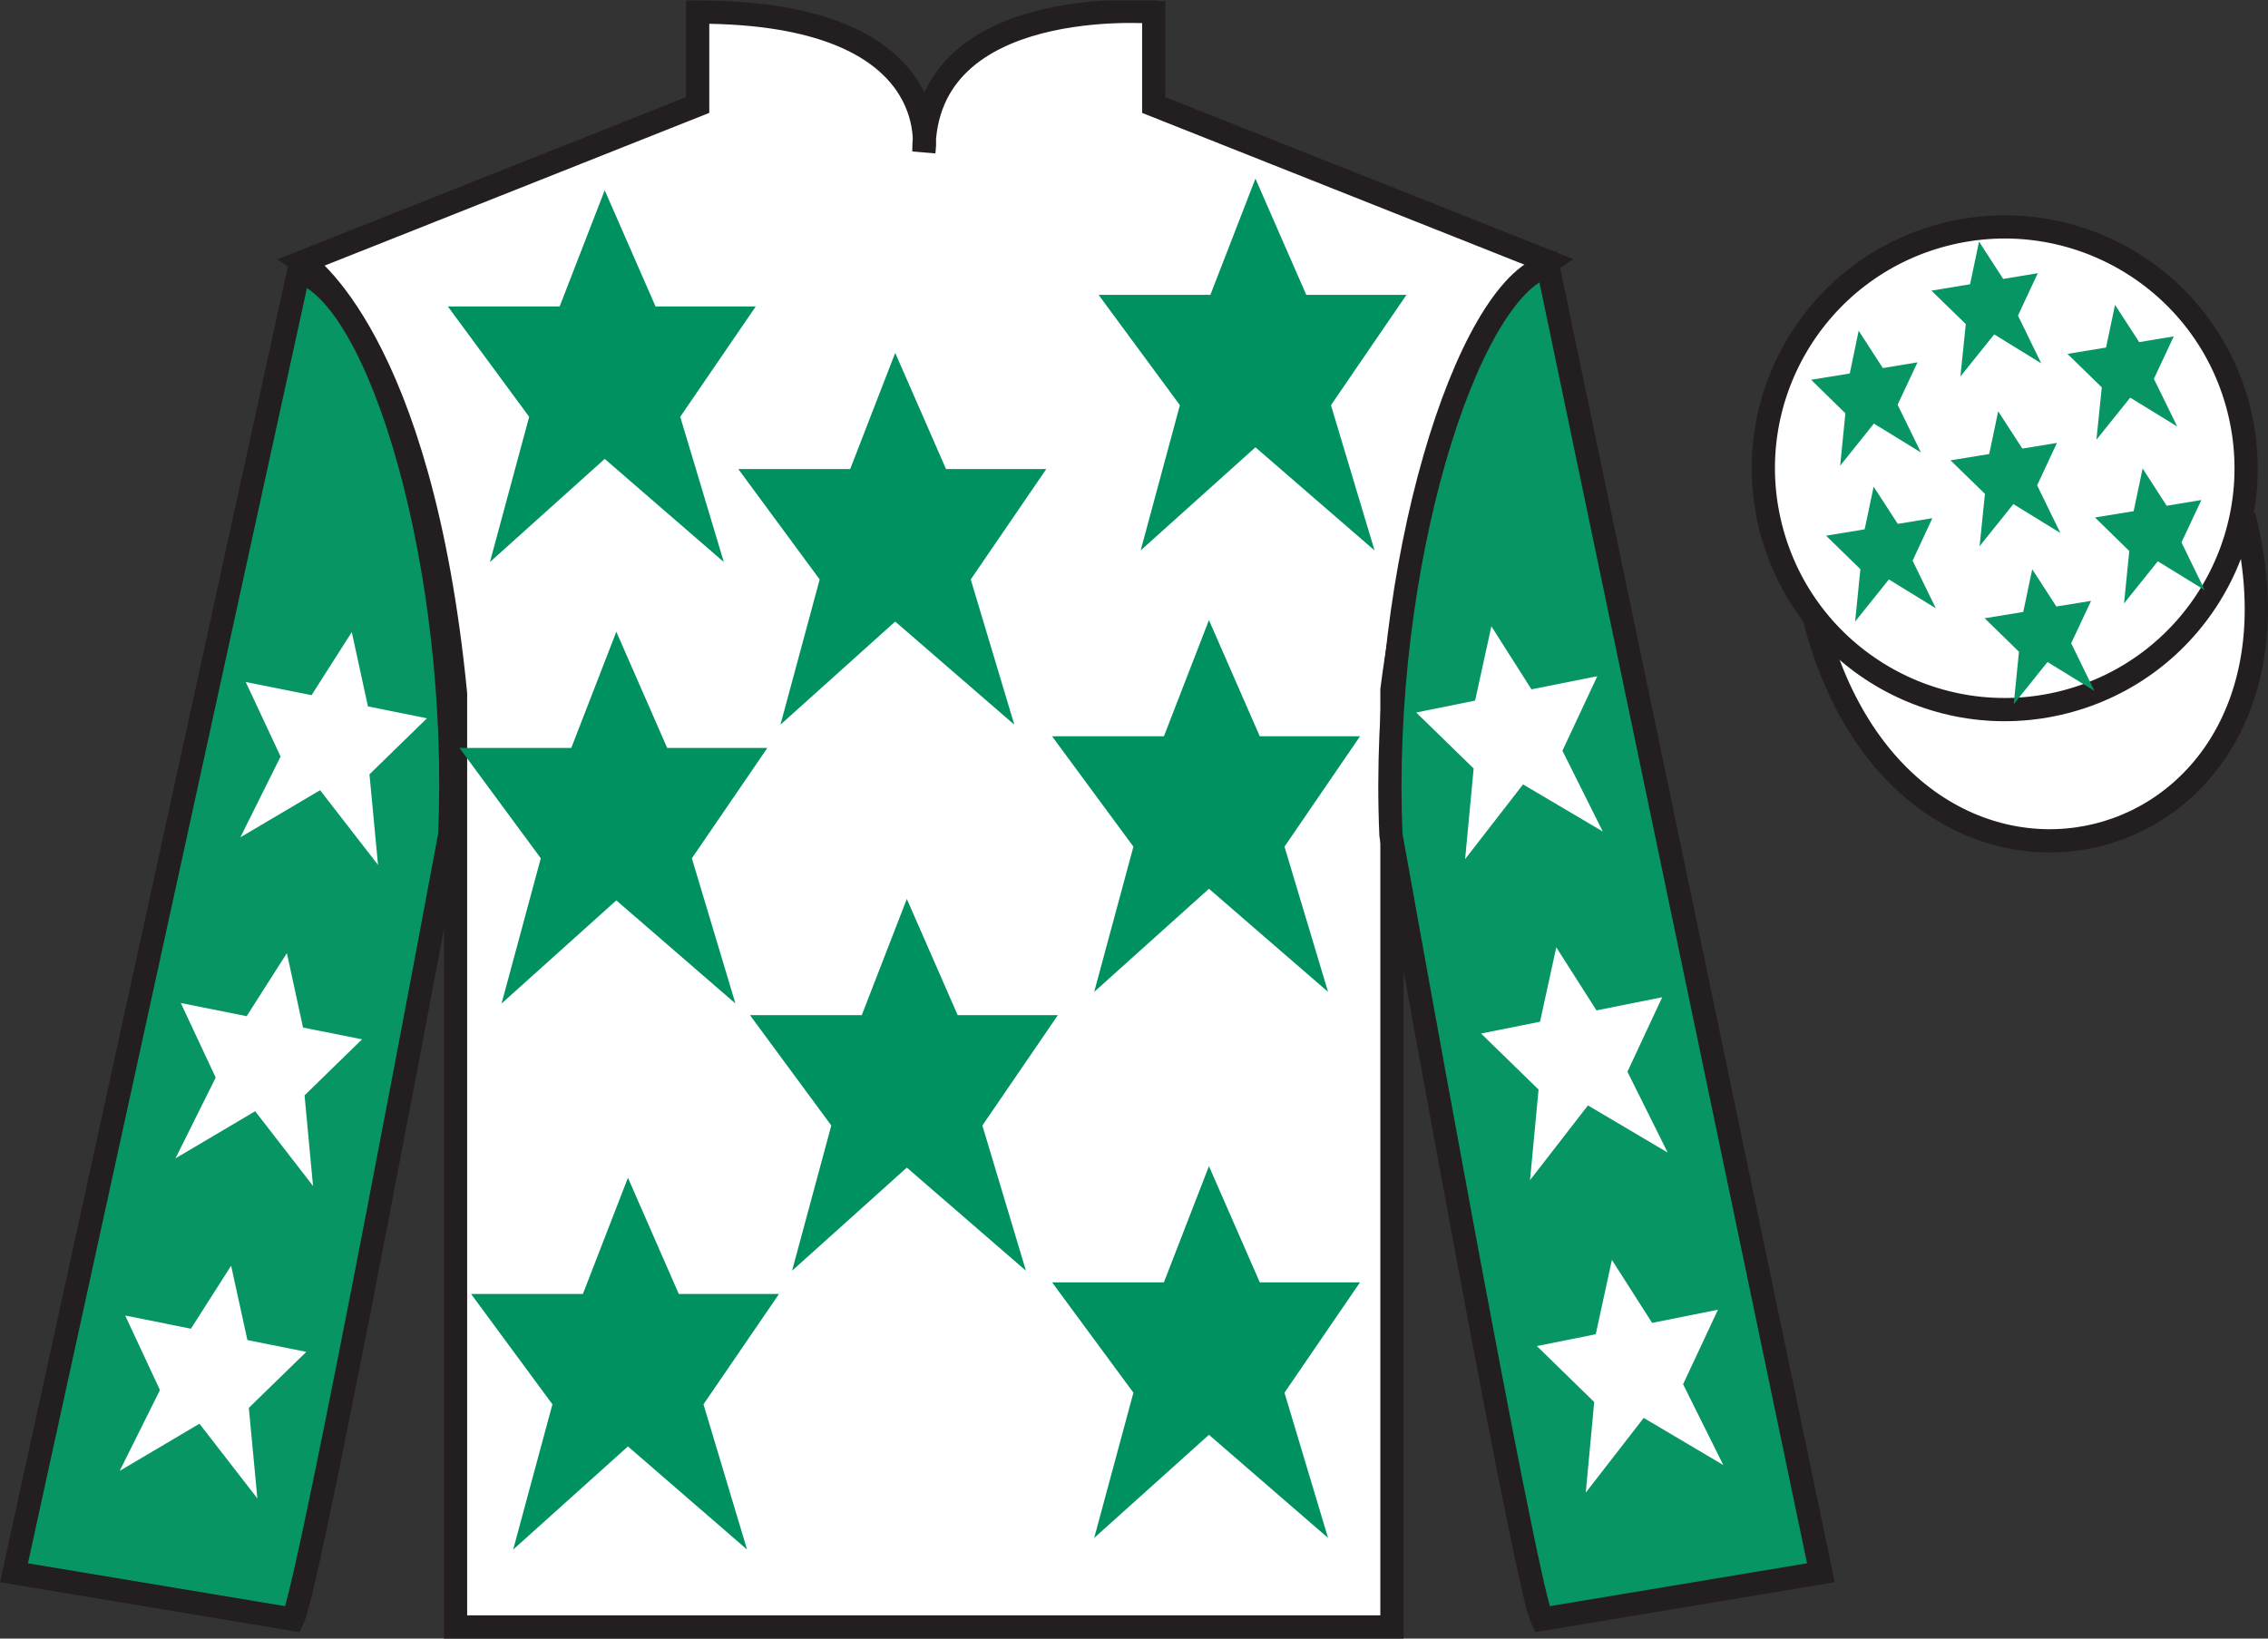
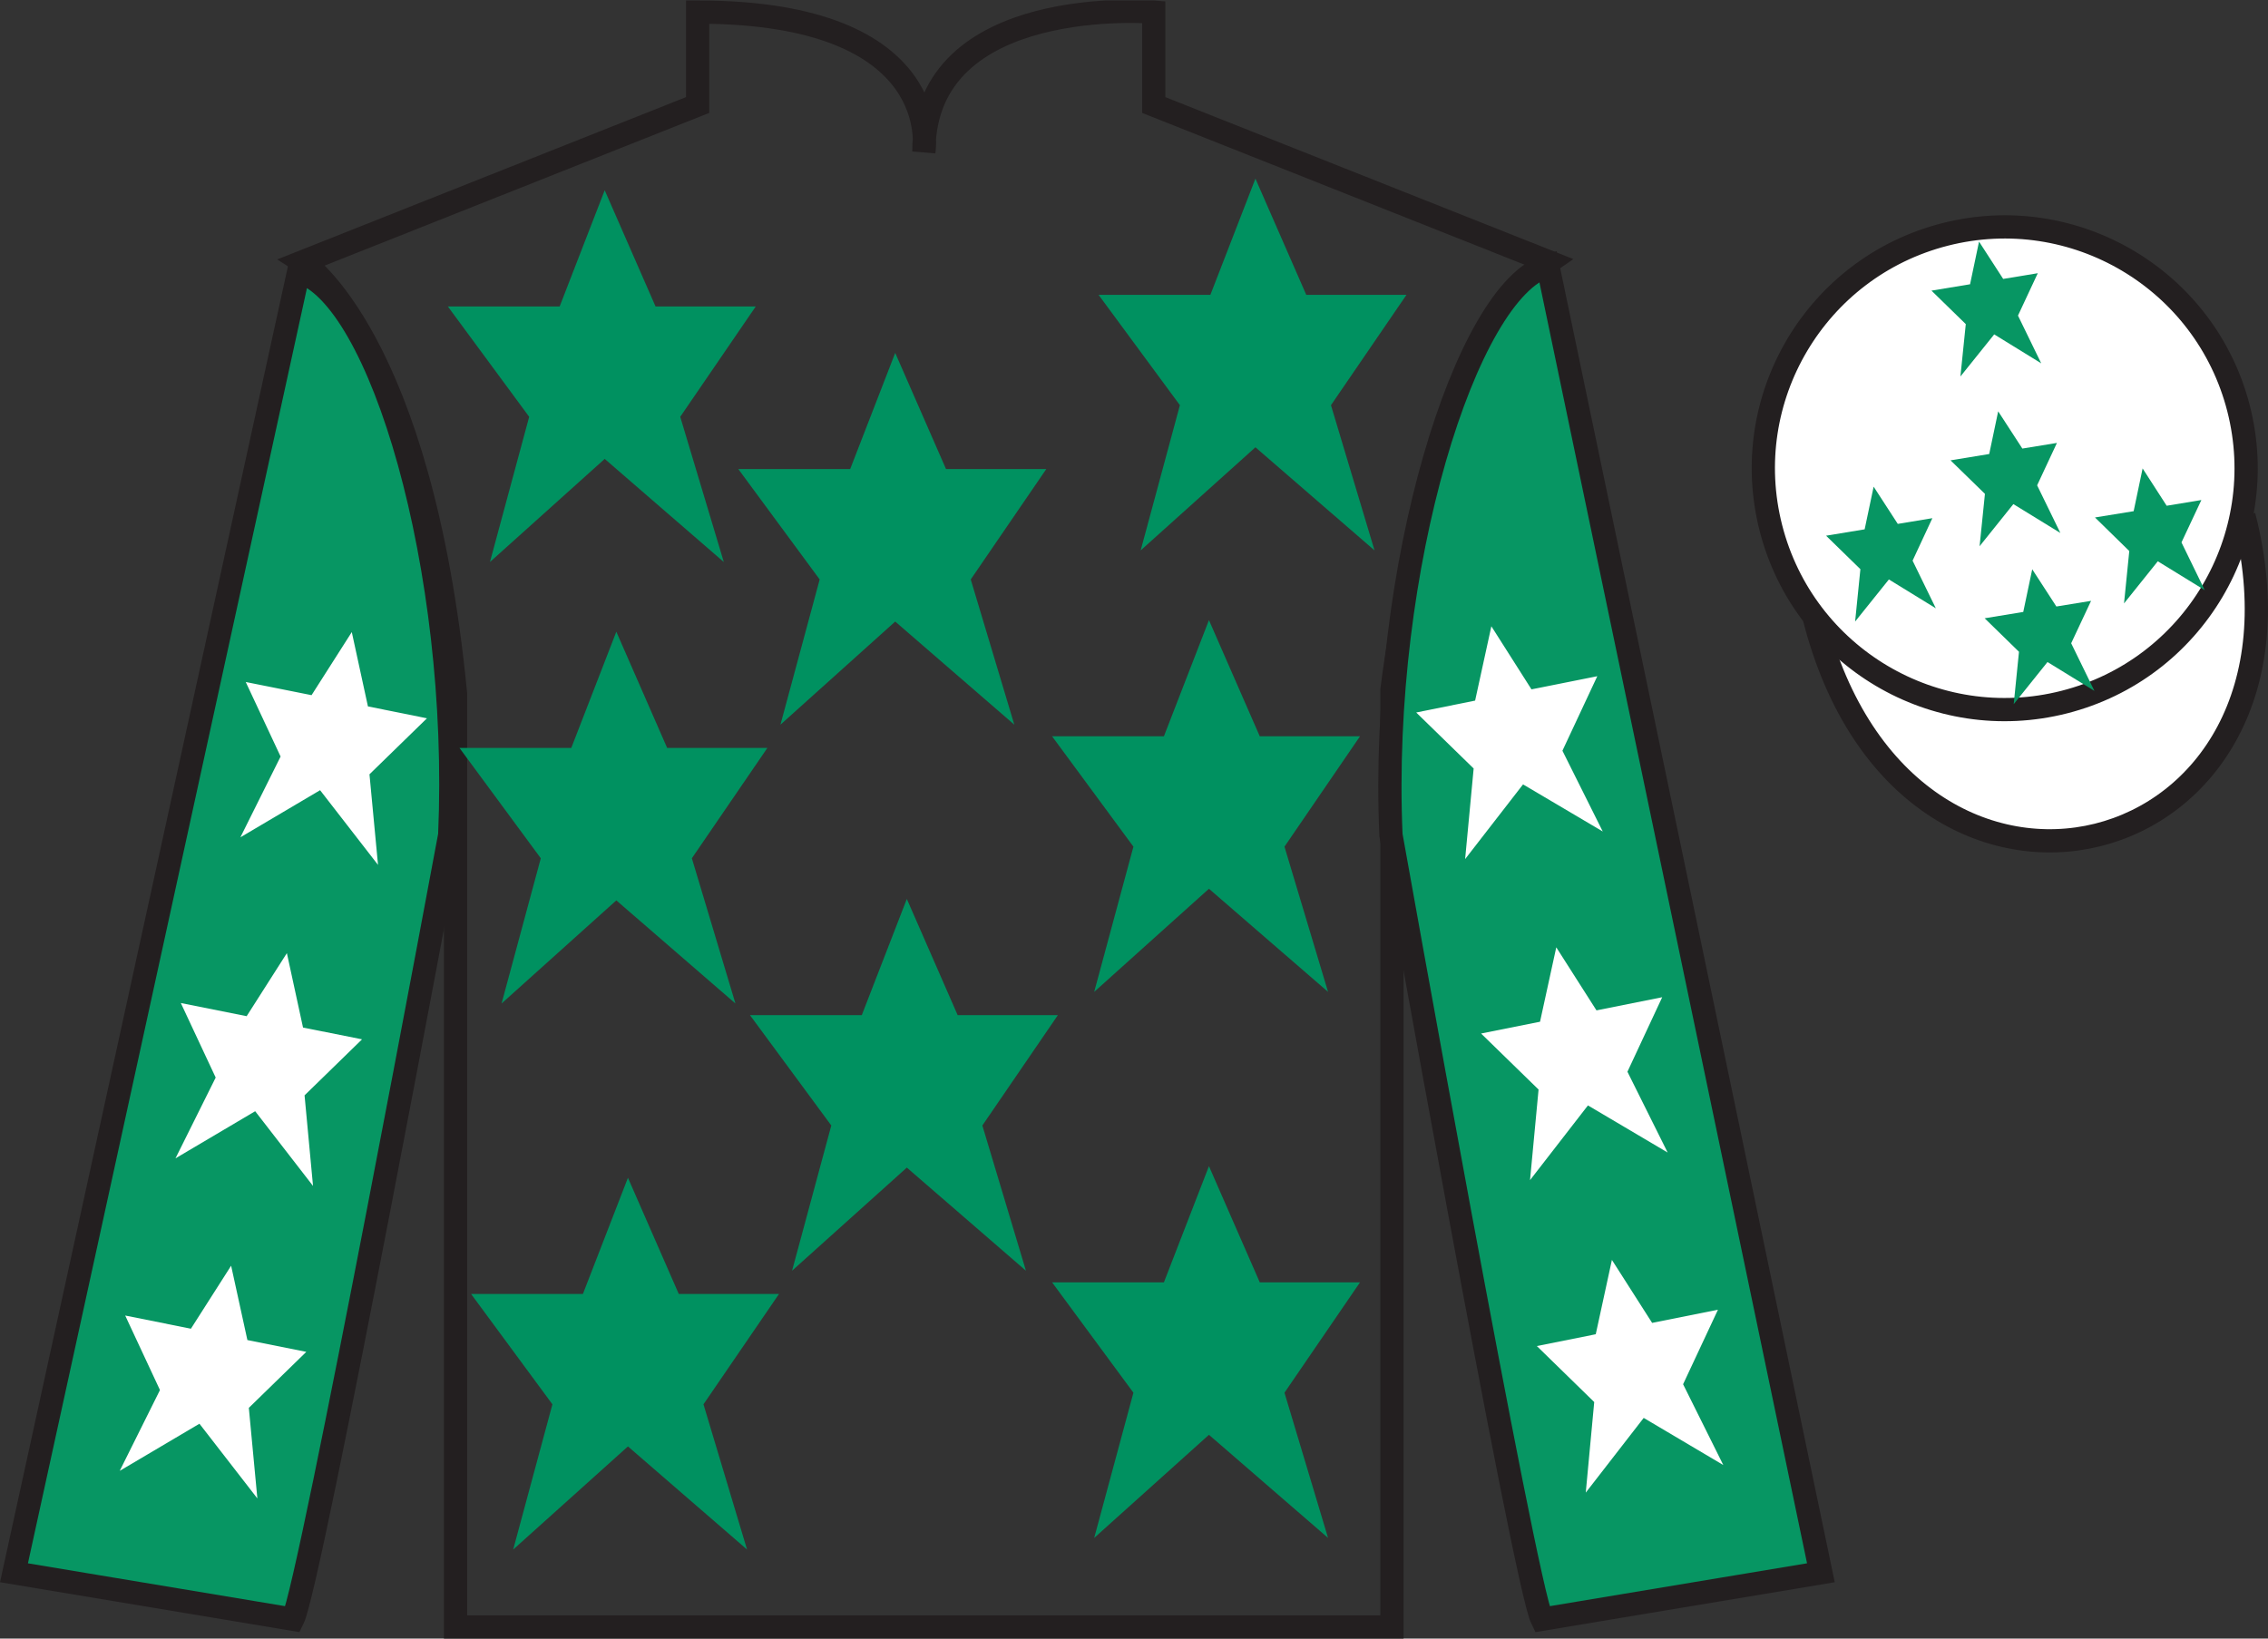
<svg xmlns="http://www.w3.org/2000/svg" width="97.59pt" height="70.52pt" viewBox="0 0 97.59 70.52" version="1.1">
  <rect x="0" y="0" width="97.59" height="70.52" fill="#333333" stroke="none" />
  <defs>
    <clipPath id="clip1">
      <path d="M 0 70.52 L 97.59 70.52 L 97.59 0.02 L 0 0.02 L 0 70.52 Z M 0 70.52 " />
    </clipPath>
  </defs>
  <g id="surface0">
    <g clip-path="url(#clip1)" clip-rule="nonzero">
      <path style="fill-rule:nonzero;fill:rgb(100%,100%,100%);fill-opacity:1;stroke-width:10;stroke-linecap:butt;stroke-linejoin:miter;stroke:rgb(13.73%,12.16%,12.549%);stroke-opacity:1;stroke-miterlimit:4;" d="M 780.703 439.223 C 820.391 283.598 1004.336 331.177 965.547 483.208 " transform="matrix(0.1,0,0,-0.1,0,70.52)" />
-       <path style=" stroke:none;fill-rule:nonzero;fill:rgb(100%,100%,100%);fill-opacity:1;" d="M 13.02 11.27 C 13.02 11.27 18.102 14.52 19.602 29.855 C 19.602 29.855 19.602 44.855 19.602 70.02 L 59.895 70.02 L 59.895 29.688 C 59.895 29.688 61.684 14.688 66.645 11.27 L 49.645 4.52 L 49.645 0.52 C 49.645 0.52 39.754 -0.312 39.754 6.52 C 39.754 6.52 40.77 0.52 30.02 0.52 L 30.02 4.52 L 13.02 11.27 " />
      <path style="fill:none;stroke-width:10;stroke-linecap:butt;stroke-linejoin:miter;stroke:rgb(13.73%,12.16%,12.549%);stroke-opacity:1;stroke-miterlimit:4;" d="M 130.195 592.505 C 130.195 592.505 181.016 560.005 196.016 406.645 C 196.016 406.645 196.016 256.645 196.016 5.005 L 598.945 5.005 L 598.945 408.325 C 598.945 408.325 616.836 558.325 666.445 592.505 L 496.445 660.005 L 496.445 700.005 C 496.445 700.005 397.539 708.325 397.539 640.005 C 397.539 640.005 407.695 700.005 300.195 700.005 L 300.195 660.005 L 130.195 592.505 Z M 130.195 592.505 " transform="matrix(0.1,0,0,-0.1,0,70.52)" />
      <path style=" stroke:none;fill-rule:nonzero;fill:rgb(3.105%,58.819%,38.753%);fill-opacity:1;" d="M 12.602 69.688 C 13.352 68.188 19.352 35.938 19.352 35.938 C 19.852 24.438 16.352 12.688 12.852 11.688 L 0.602 67.688 L 12.602 69.688 " />
      <path style="fill:none;stroke-width:10;stroke-linecap:butt;stroke-linejoin:miter;stroke:rgb(13.73%,12.16%,12.549%);stroke-opacity:1;stroke-miterlimit:4;" d="M 126.016 8.325 C 133.516 23.325 193.516 345.825 193.516 345.825 C 198.516 460.825 163.516 578.325 128.516 588.325 L 6.016 28.325 L 126.016 8.325 Z M 126.016 8.325 " transform="matrix(0.1,0,0,-0.1,0,70.52)" />
      <path style=" stroke:none;fill-rule:nonzero;fill:rgb(3.105%,58.819%,38.753%);fill-opacity:1;" d="M 78.352 67.688 L 66.602 11.438 C 63.102 12.438 59.352 24.438 59.852 35.938 C 59.852 35.938 65.602 68.188 66.352 69.688 L 78.352 67.688 " />
      <path style="fill:none;stroke-width:10;stroke-linecap:butt;stroke-linejoin:miter;stroke:rgb(13.73%,12.16%,12.549%);stroke-opacity:1;stroke-miterlimit:4;" d="M 783.516 28.325 L 666.016 590.825 C 631.016 580.825 593.516 460.825 598.516 345.825 C 598.516 345.825 656.016 23.325 663.516 8.325 L 783.516 28.325 Z M 783.516 28.325 " transform="matrix(0.1,0,0,-0.1,0,70.52)" />
      <path style=" stroke:none;fill-rule:nonzero;fill:rgb(100%,100%,100%);fill-opacity:1;" d="M 88.828 30.215 C 94.387 28.797 97.742 23.141 96.324 17.582 C 94.906 12.027 89.25 8.672 83.691 10.09 C 78.137 11.508 74.781 17.16 76.199 22.719 C 77.617 28.277 83.27 31.633 88.828 30.215 " />
      <path style="fill:none;stroke-width:10;stroke-linecap:butt;stroke-linejoin:miter;stroke:rgb(13.73%,12.16%,12.549%);stroke-opacity:1;stroke-miterlimit:4;" d="M 888.281 403.052 C 943.867 417.231 977.422 473.794 963.242 529.38 C 949.062 584.927 892.5 618.481 836.914 604.302 C 781.367 590.122 747.812 533.598 761.992 478.012 C 776.172 422.427 832.695 388.872 888.281 403.052 Z M 888.281 403.052 " transform="matrix(0.1,0,0,-0.1,0,70.52)" />
      <path style=" stroke:none;fill-rule:nonzero;fill:rgb(0%,56.872%,37.69%);fill-opacity:1;" d="M 39.02 38.688 L 37.082 43.688 L 32.27 43.688 L 35.77 48.438 L 34.082 54.688 L 39.02 50.25 L 44.145 54.688 L 42.27 48.438 L 45.52 43.688 L 41.207 43.688 L 39.02 38.688 " />
      <path style=" stroke:none;fill-rule:nonzero;fill:rgb(0%,56.872%,37.69%);fill-opacity:1;" d="M 52.02 26.688 L 50.082 31.688 L 45.27 31.688 L 48.77 36.438 L 47.082 42.688 L 52.02 38.25 L 57.145 42.688 L 55.27 36.438 L 58.52 31.688 L 54.207 31.688 L 52.02 26.688 " />
      <path style=" stroke:none;fill-rule:nonzero;fill:rgb(0%,56.872%,37.69%);fill-opacity:1;" d="M 38.52 15.188 L 36.582 20.188 L 31.77 20.188 L 35.27 24.938 L 33.582 31.188 L 38.52 26.75 L 43.645 31.188 L 41.77 24.938 L 45.02 20.188 L 40.707 20.188 L 38.52 15.188 " />
      <path style=" stroke:none;fill-rule:nonzero;fill:rgb(0%,56.872%,37.69%);fill-opacity:1;" d="M 52.02 50.188 L 50.082 55.188 L 45.27 55.188 L 48.77 59.938 L 47.082 66.188 L 52.02 61.75 L 57.145 66.188 L 55.27 59.938 L 58.52 55.188 L 54.207 55.188 L 52.02 50.188 " />
      <path style=" stroke:none;fill-rule:nonzero;fill:rgb(0%,56.872%,37.69%);fill-opacity:1;" d="M 27.02 50.688 L 25.082 55.688 L 20.27 55.688 L 23.77 60.438 L 22.082 66.688 L 27.02 62.25 L 32.145 66.688 L 30.27 60.438 L 33.52 55.688 L 29.207 55.688 L 27.02 50.688 " />
      <path style=" stroke:none;fill-rule:nonzero;fill:rgb(0%,56.872%,37.69%);fill-opacity:1;" d="M 26.52 27.188 L 24.582 32.188 L 19.77 32.188 L 23.27 36.938 L 21.582 43.188 L 26.52 38.75 L 31.645 43.188 L 29.77 36.938 L 33.02 32.188 L 28.707 32.188 L 26.52 27.188 " />
      <path style=" stroke:none;fill-rule:nonzero;fill:rgb(0%,56.872%,37.69%);fill-opacity:1;" d="M 26.02 8.188 L 24.082 13.188 L 19.27 13.188 L 22.77 17.938 L 21.082 24.188 L 26.02 19.75 L 31.145 24.188 L 29.27 17.938 L 32.52 13.188 L 28.207 13.188 L 26.02 8.188 " />
      <path style=" stroke:none;fill-rule:nonzero;fill:rgb(0%,56.872%,37.69%);fill-opacity:1;" d="M 54.02 7.688 L 52.082 12.688 L 47.27 12.688 L 50.77 17.438 L 49.082 23.688 L 54.02 19.25 L 59.145 23.688 L 57.27 17.438 L 60.52 12.688 L 56.207 12.688 L 54.02 7.688 " />
      <path style=" stroke:none;fill-rule:nonzero;fill:rgb(100%,100%,100%);fill-opacity:1;" d="M 12.344 41.02 L 10.613 43.734 L 7.781 43.168 L 9.281 46.375 L 7.551 49.852 L 10.98 47.824 L 13.469 51.039 L 13.105 47.141 L 15.578 44.73 L 13.039 44.223 L 12.344 41.02 " />
      <path style=" stroke:none;fill-rule:nonzero;fill:rgb(100%,100%,100%);fill-opacity:1;" d="M 9.945 54.473 L 8.215 57.184 L 5.387 56.617 L 6.883 59.824 L 5.152 63.301 L 8.582 61.273 L 11.074 64.488 L 10.707 60.59 L 13.18 58.18 L 10.645 57.672 L 9.945 54.473 " />
      <path style=" stroke:none;fill-rule:nonzero;fill:rgb(100%,100%,100%);fill-opacity:1;" d="M 15.137 27.203 L 13.406 29.918 L 10.574 29.352 L 12.074 32.559 L 10.344 36.035 L 13.773 34.008 L 16.266 37.223 L 15.898 33.324 L 18.371 30.914 L 15.832 30.402 L 15.137 27.203 " />
      <path style=" stroke:none;fill-rule:nonzero;fill:rgb(100%,100%,100%);fill-opacity:1;" d="M 66.965 40.77 L 68.695 43.484 L 71.523 42.918 L 70.027 46.125 L 71.758 49.602 L 68.328 47.574 L 65.836 50.789 L 66.203 46.891 L 63.73 44.48 L 66.266 43.973 L 66.965 40.77 " />
      <path style=" stroke:none;fill-rule:nonzero;fill:rgb(100%,100%,100%);fill-opacity:1;" d="M 69.359 54.223 L 71.09 56.934 L 73.922 56.367 L 72.422 59.574 L 74.152 63.051 L 70.727 61.023 L 68.234 64.238 L 68.598 60.34 L 66.129 57.93 L 68.664 57.422 L 69.359 54.223 " />
      <path style=" stroke:none;fill-rule:nonzero;fill:rgb(100%,100%,100%);fill-opacity:1;" d="M 64.172 26.953 L 65.898 29.668 L 68.73 29.102 L 67.23 32.309 L 68.965 35.785 L 65.535 33.758 L 63.043 36.973 L 63.41 33.074 L 60.938 30.664 L 63.473 30.152 L 64.172 26.953 " />
      <path style=" stroke:none;fill-rule:nonzero;fill:rgb(3.105%,58.819%,38.753%);fill-opacity:1;" d="M 87.445 24.5 L 87.059 26.336 L 85.398 26.609 L 86.875 28.051 L 86.648 30.305 L 88.102 28.492 L 90.121 29.734 L 89.121 27.684 L 89.977 25.859 L 88.484 26.102 L 87.445 24.5 " />
-       <path style=" stroke:none;fill-rule:nonzero;fill:rgb(3.105%,58.819%,38.753%);fill-opacity:1;" d="M 91.008 13.121 L 90.621 14.957 L 88.961 15.23 L 90.438 16.672 L 90.207 18.926 L 91.66 17.113 L 93.684 18.355 L 92.68 16.305 L 93.535 14.477 L 92.047 14.723 L 91.008 13.121 " />
      <path style=" stroke:none;fill-rule:nonzero;fill:rgb(3.105%,58.819%,38.753%);fill-opacity:1;" d="M 92.195 20.16 L 91.809 22 L 90.145 22.27 L 91.621 23.715 L 91.395 25.969 L 92.848 24.156 L 94.867 25.398 L 93.867 23.344 L 94.723 21.52 L 93.23 21.766 L 92.195 20.16 " />
-       <path style=" stroke:none;fill-rule:nonzero;fill:rgb(3.105%,58.819%,38.753%);fill-opacity:1;" d="M 79.977 14.234 L 79.594 16.074 L 77.93 16.344 L 79.406 17.789 L 79.18 20.043 L 80.633 18.23 L 82.656 19.473 L 81.652 17.418 L 82.508 15.594 L 81.016 15.84 L 79.977 14.234 " />
      <path style=" stroke:none;fill-rule:nonzero;fill:rgb(3.105%,58.819%,38.753%);fill-opacity:1;" d="M 85.98 17.703 L 85.594 19.539 L 83.93 19.812 L 85.41 21.254 L 85.18 23.508 L 86.633 21.695 L 88.656 22.938 L 87.656 20.887 L 88.508 19.062 L 87.02 19.305 L 85.98 17.703 " />
      <path style=" stroke:none;fill-rule:nonzero;fill:rgb(3.105%,58.819%,38.753%);fill-opacity:1;" d="M 80.621 20.945 L 80.234 22.781 L 78.574 23.055 L 80.051 24.496 L 79.824 26.75 L 81.277 24.938 L 83.297 26.18 L 82.297 24.129 L 83.148 22.301 L 81.66 22.547 L 80.621 20.945 " />
      <path style=" stroke:none;fill-rule:nonzero;fill:rgb(3.105%,58.819%,38.753%);fill-opacity:1;" d="M 85.156 10.398 L 84.77 12.234 L 83.109 12.508 L 84.586 13.949 L 84.355 16.203 L 85.809 14.391 L 87.832 15.637 L 86.832 13.582 L 87.684 11.758 L 86.195 12.004 L 85.156 10.398 " />
    </g>
  </g>
</svg>